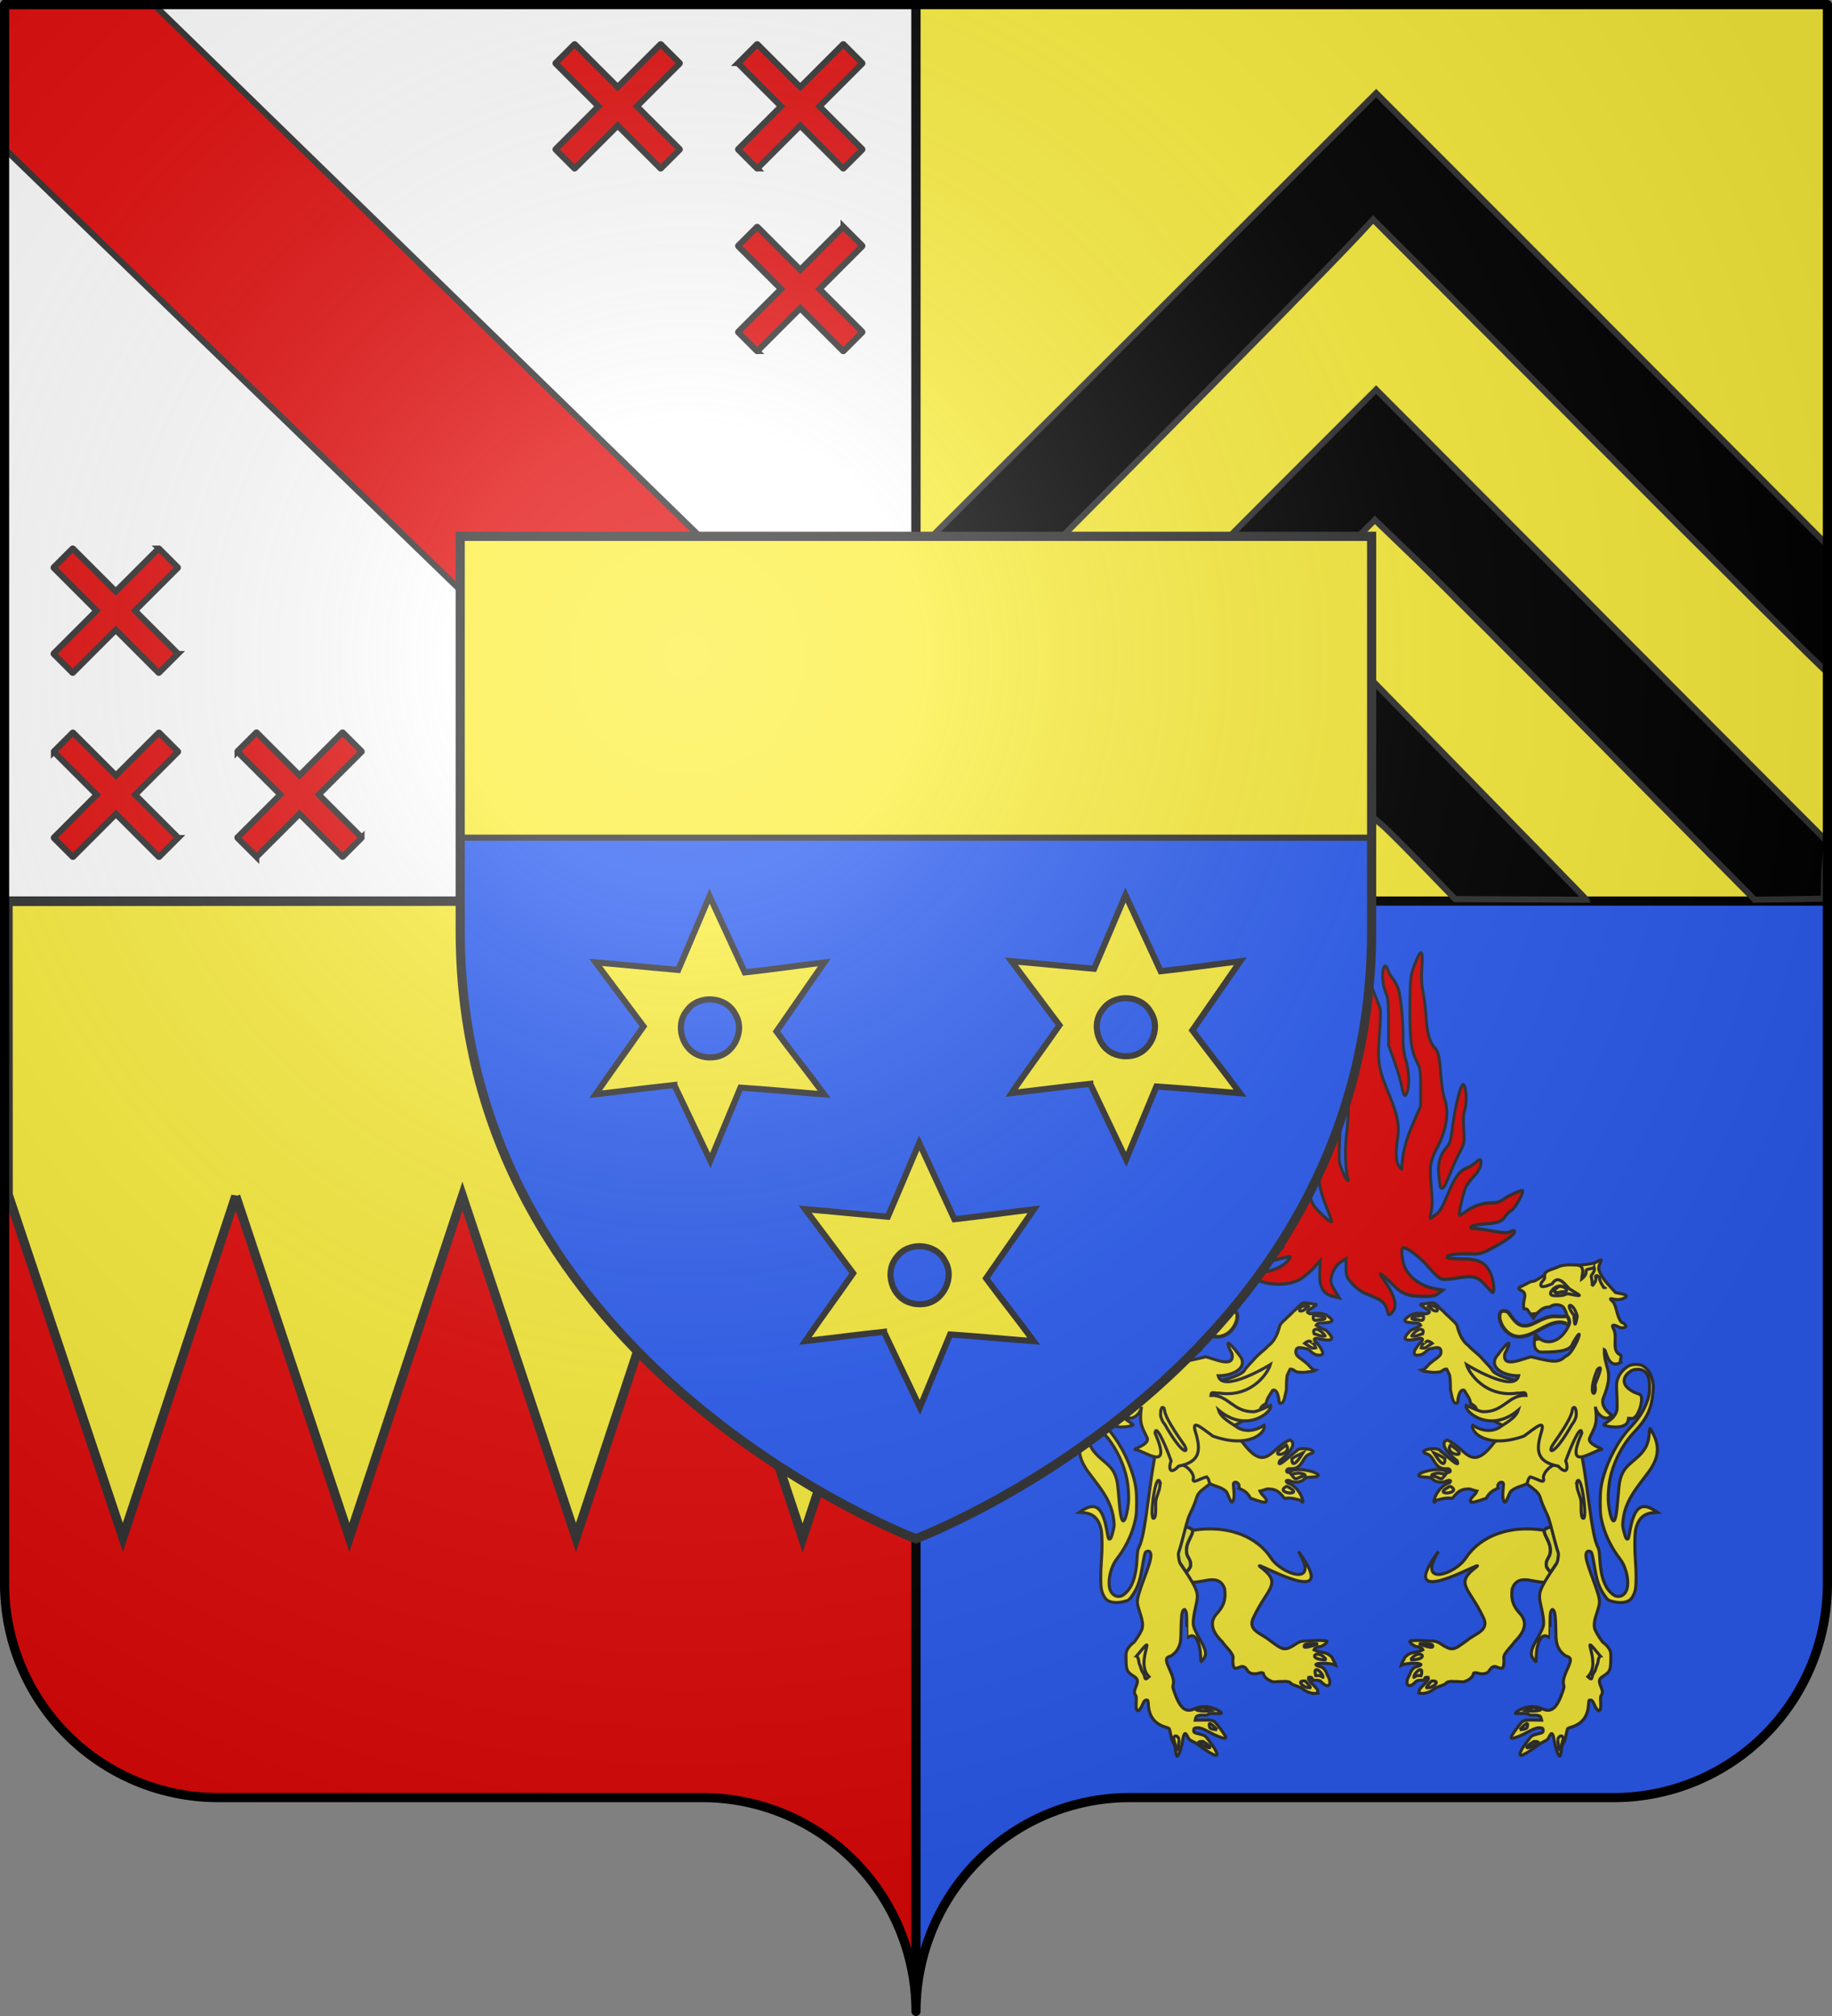
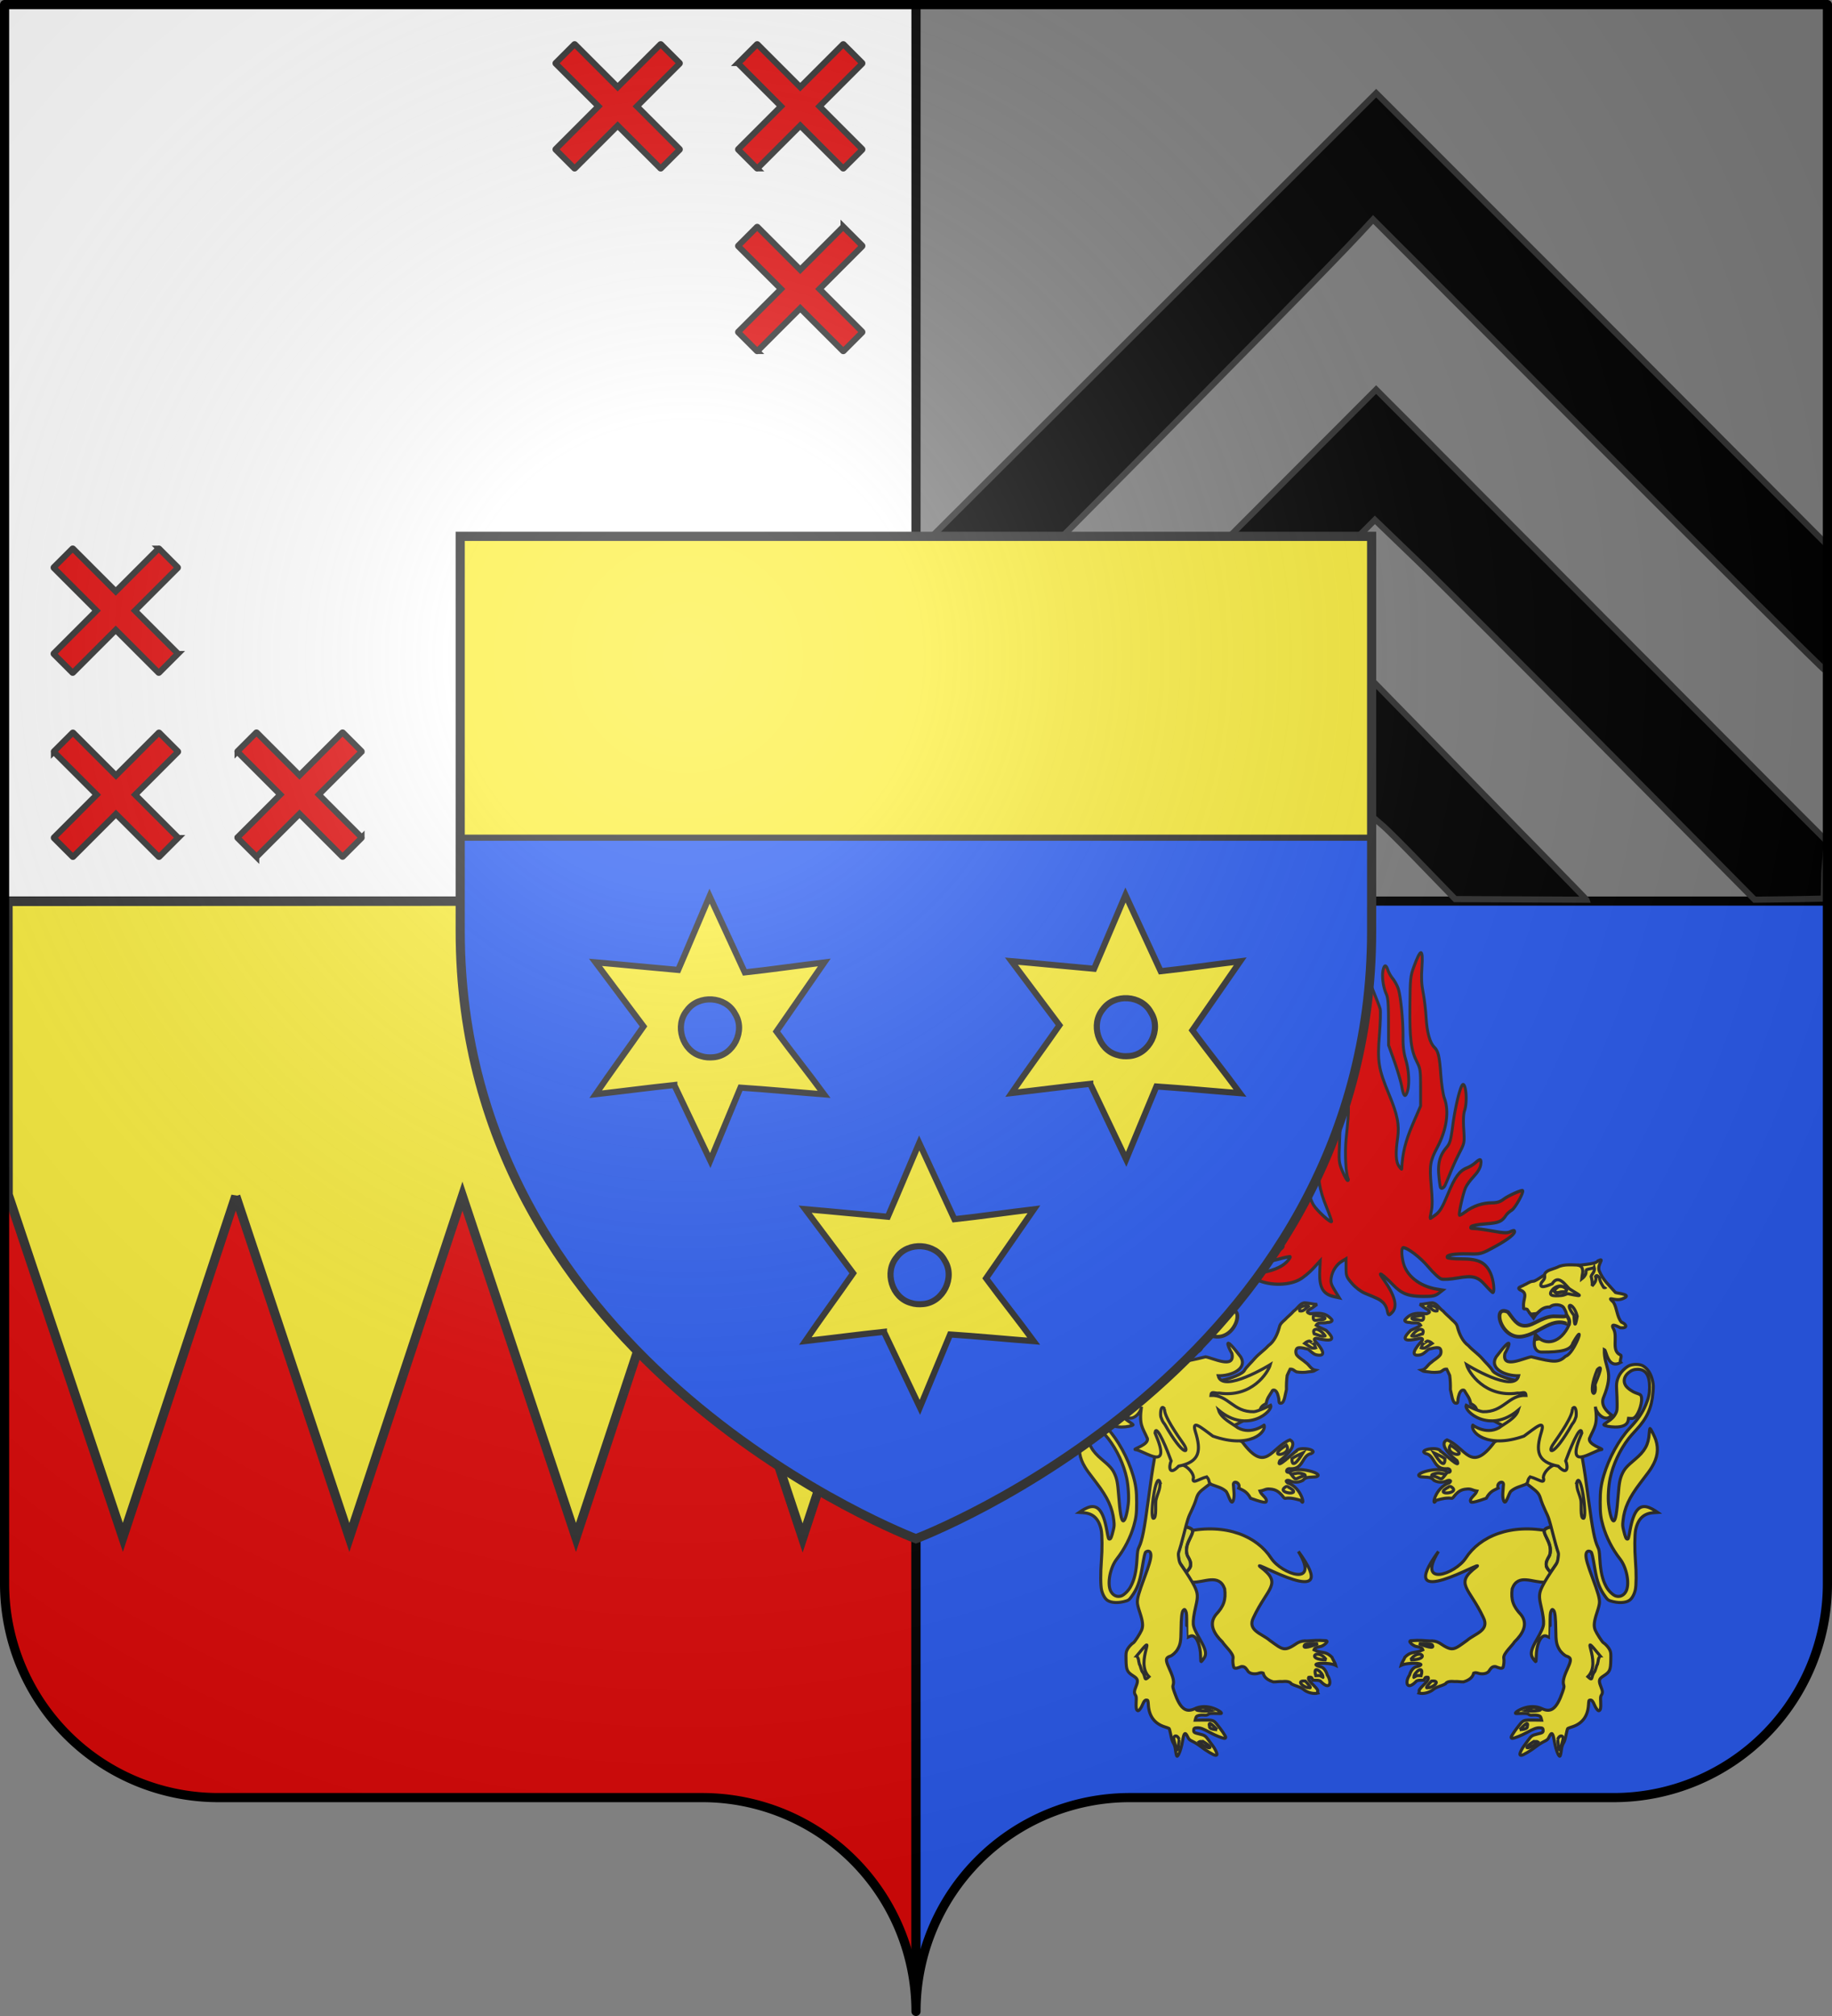
<svg xmlns="http://www.w3.org/2000/svg" xmlns:xlink="http://www.w3.org/1999/xlink" width="600" height="660" viewBox="-300 -295 600 660">
  <rect x="-300" y="-295" width="600" height="660" fill="#808080" stroke="none" />
  <defs>
    <radialGradient id="f" gradientUnits="userSpaceOnUse" cy="-80" cx="-75" r="405">
      <stop stop-color="#fff" stop-opacity=".31" offset="0" />
      <stop stop-color="#fff" stop-opacity=".25" offset=".19" />
      <stop stop-color="#6b6b6b" stop-opacity=".125" offset=".6" />
      <stop stop-opacity=".125" offset="1" />
    </radialGradient>
    <clipPath id="a">
      <path id="e" d="M-298.5-293.5h597v517a70 70 0 0 1-70 70H70a70 70 0 0 0-70 70 70 70 0 0 0-70-70h-158.5a70 70 0 0 1-70-70z" style="stroke-linecap:round;stroke-linejoin:round" />
    </clipPath>
  </defs>
  <g clip-path="url(#a)" style="display:inline;stroke:#000;stroke-width:3">
    <path fill="#e20909" style="display:inline;fill:#fff;fill-opacity:1" d="M-300-295H0V0h-300z" />
-     <path fill="#fcef3c" style="display:inline" d="M0-295h300V0H0z" />
    <path fill="#fcef3c" style="display:inline;fill:#e20909;fill-opacity:1" d="M-300 0H0v365h-300z" />
    <path fill="#e20909" style="display:inline;fill:#2b5df2;fill-opacity:1" d="M0 0h300v365H0z" />
  </g>
  <g style="display:inline" transform="translate(61.65 -7.372)">
    <path d="m161.69-137.642-73.626-73.742-4.608 4.96C66.32-187.979-56.018-64.578-57.168-64.578c-.857 0-1.753-20.73-1.425-32.947l.219-8.152 73.715-73.526 73.716-73.527 74.205 74.207 73.436 73.63v12.527c0 15.225.062 28.467-.75 28.467-.347 0-33.763-33.184-74.257-73.743z" style="display:inline;fill:#000;fill-opacity:1;fill-rule:nonzero;stroke:#313131;stroke-width:2;stroke-linecap:round;stroke-linejoin:miter;stroke-miterlimit:4;stroke-dasharray:none;stroke-opacity:1" transform="translate(0 -4.397)" />
    <path d="M-58.38 11.613c-.184-.184-.334-4.6-.334-9.813v-9.478l73.876-74.006L89.04-155.69l74.236 74.368 73.41 73.542-.854 10.024-.192 8.702-8.342.184-14.294.184-49.429-49.939c-26.185-26.466-53.76-54.035-61.277-61.264l-13.666-13.144-61.869 62.062-61.868 62.062-3.822.194c-9.178.467-19.144.635-19.452.328z" style="display:inline;fill:#000;fill-opacity:1;fill-rule:nonzero;stroke:#313131;stroke-width:2;stroke-linecap:round;stroke-linejoin:miter;stroke-miterlimit:4;stroke-dasharray:none;stroke-opacity:1" transform="translate(0 -4.397)" />
    <path d="M22.804 9.5c0-.357 10.928-11.852 24.285-25.546a23084.8 23084.8 0 0 0 33.117-34.008l8.83-9.11 32.948 33.701c18.12 18.535 35.789 36.443 35.913 36.782l-42.962-.208-11.31-11.664c-5.317-5.51-10.853-11.04-12.303-12.285l-2.637-2.266L76.215-2.48 63.742 10.146h-20.47c-12.514 0-20.47-.251-20.47-.647z" style="display:inline;fill:#000;fill-opacity:1;fill-rule:nonzero;stroke:#313131;stroke-width:2;stroke-linecap:round;stroke-linejoin:miter;stroke-miterlimit:4;stroke-dasharray:none;stroke-opacity:1" transform="translate(0 -4.397)" />
    <path d="m-284.431 103.952-36.986 111.727-37.545-112.22-.04-95.96 297.52-.127.047 95.33L-98.78 215.87l-37.19-112.053-37.041 111.893-37.187-111.739-37.04 111.724-37.194-111.742z" style="display:inline;fill:#fcef3c;fill-opacity:1;fill-rule:nonzero;stroke:#313131;stroke-width:3;stroke-miterlimit:4;stroke-dasharray:none;stroke-opacity:1" />
    <use xlink:href="#b" transform="matrix(-1 0 0 1 173.048 0)" style="display:inline" />
    <g id="b" style="display:inline;stroke:#313131;stroke-width:2.588;stroke-miterlimit:4;stroke-dasharray:none;stroke-opacity:1">
      <path d="M766.853 439.373c-34.041-7.277-59.97 4.388-71.725 22.423-9.093 13.952-41.884 24.76-23.217-5.54-39.147 53.11 40.082 5.829 32.61 12.808-19.646 14.672-6.605 17.354 5.495 43.137 5.521 10.992-7.22 13.574-13.738 19.233-11.641 8.394-12.284 9.758-23.629 2.198-2.498-1.424-5.197-1.877-8.149-1.649-4.458-.276-9.125-.792-14.93-.275-5.153-.3 1.195 4.555 3.315 4.91 3.89.63 5.368 1.34 5.772 2.9-6.664 3.354-9.317.449-15.18 6.183-.767 2.1-2.507 4.13-3.249 6.889 5.96-2.896 24.296-1.948 13.463 1.099-3.102.285-5.349 3.66-6.319 7.143-3.974 5.875-2.518 13.134 4.946 6.045 1.232-2.061 4.645-1.613 7.14-1.649 1.124-1.562.606-3.001 3.666-2.472 1.573 2.353-5.189 7.17-6.96 9.89-1.418 1.764-.04 1.709-.824 3.418 4.047 1.035 9.38-.519 12.639-3.417 3.717-2.468 6.079-2.32 9.89-4.396 1.356-2.289 5.14-2.186 7.778-1.924 2.611-.223 5.029.37 7.609.275 7.67-2.362 8.243-6.47 8.517-7.418 2.126-1.037 4.15.533 6.226.55 2.855.245 6.01-.466 7.237-3.023 1.574-2.188 2.552-3.339 5.22-3.022 1.842.65 4.985 2.287 6.238.7.658-1.889 1.135-5.45.631-8.116-.409-3.714 7.238-10.355 9.067-13.466 6.799-6.572 12.021-14.969 5.495-23.08-6.58-6.982-8.601-12.507-7.418-21.886 4.89-13.364 17.685-4.945 27.75-5.589l7.34-3.466 10.722-22.841z" style="fill:#fcef3c;fill-opacity:1;stroke:#313131;stroke-width:2.588;stroke-linecap:butt;stroke-linejoin:miter;stroke-miterlimit:4;stroke-dasharray:none;stroke-opacity:1" transform="matrix(.386 0 0 .387 -149.895 43.718)" />
      <path d="M765.428 472.191c-1.71-2.346-2.208-2.582-2.079-4.594.102-1.578.11-2.856 1.163-4.819 1.553-2.89 2.368-4.358 2.372-7.253.004-3.25-.85-5.709-3.13-10.442-2.159-4.476-2.45-6.067-1.797-7.063.497-.757 3.125-2.248 4.747-2.491l1.467.01 1.329 6.01c1.803 7.3 2.835 11.838 3.739 14.097.658 1.643.93 1.892.636 4.602-.444 4.096-.745 4.921-3.509 8.669-1.35 1.83-3.171 4.582-3.289 4.703-.117.122-1.201-.815-1.649-1.429z" style="fill:#eae83c;fill-opacity:1;fill-rule:nonzero;stroke:#313131;stroke-width:2.588;stroke-miterlimit:4;stroke-dasharray:none;stroke-opacity:1" transform="matrix(.386 0 0 .387 -149.895 43.718)" />
      <path d="M767.68 435.544c-14.9 2.123 2.844 10.288-1.52 24.16-4.655 7.12-3.268 9.308.97 14.478" style="fill:none;stroke:#313131;stroke-width:2.588;stroke-linecap:butt;stroke-linejoin:miter;stroke-miterlimit:4;stroke-dasharray:none;stroke-opacity:1" transform="matrix(.386 0 0 .387 -149.895 43.718)" />
      <path d="M739.396 311.765c-5.485-.444-17.734-4.229-21.234-7.965-2.349-4.053-6.347-7.29-9.311-10.909-3.478-3.893-7.933-6.805-11.463-10.685-5.011-3.615-7.74-9.78-9.301-15.591-.542-2.837-2.602-4.497-4.63-6.306-2.46-2.619-5.336-4.76-7.634-7.44-3.085-2.028-5.122-6.358-8.832-6.927-3.392 0-7.593 1.293-10.985 1.293 1.124.612 3.351 2.498 4.958 3.45 1.462.842 2.914 1.35 3.202 2.767.44.647-.81 1.206-2.331 1.749-7.102-.7-12.464-1.166-17.485 4.08-2.747 2.376.885 3.293 3.003 3.228 3.93 1.199 7.25-1.052 9.43 2.406-2.554 1.912-5.385 2.868-8.32 4.232-9.698 9.259-3.481 9.3 6.96 7.036 1.077-.618 4.64-.257 1.972 2.497-3.945 4.182-11.124 13.33-.806 11.297 3.07-.6 6.401-4.798 7.453-4.942 2.988-.496 4.583-1.419 7.762-1.08 3.097.38 2.575 5.509 1.11 6.61-2.074 2.35-4.812 3.625-7.094 5.74-3.298 2.183-4.521 5.985-8.454 6.689 2.092 1.245 3.46.99 6.217 1.36 3.234.615 6.68.524 9.909 0 2.271-1.006 2.731-2.475 5.44-2.332.95 1.705 1.62 3.604 2.525 5.44.5 3.9.67 7.867.583 11.851 1.027 3.628 1.615 10.872 4.274 11.463 2.44.664 1.966-1.496 2.151-3.442.494-2.502 1.334-6.473 3.483-7.438 1.275-.43 2.16-.072 2.498 1.18 1.635 2.838 4.19 5.55 4.778 10.159 2.7 1.145 5.736 3.294 5.05 7.14l31.227 15.95s14.242-25.717 15.35-25.938c1.108-.222 5.762-18.396 5.762-18.396s-21.94 8.422-22.827 7.757c-.887-.664 5.655-6.067 5.61-5.983z" style="fill:#fcef3c;fill-opacity:1;stroke:#313131;stroke-width:2.588;stroke-linecap:butt;stroke-linejoin:miter;stroke-miterlimit:4;stroke-dasharray:none;stroke-opacity:1" transform="matrix(.386 0 0 .387 -149.895 43.718)" />
      <path d="M711.412 384.028c.039-.93.228-1.12.483-.482.23.576.202 1.265-.063 1.53-.266.266-.454-.206-.42-1.048z" style="opacity:.357;fill:#e20909;fill-opacity:1;fill-rule:nonzero;stroke:#313131;stroke-width:2.588;stroke-linecap:round;stroke-miterlimit:4;stroke-dasharray:none;stroke-opacity:1" transform="matrix(.386 0 0 .387 -149.895 43.718)" />
      <path d="M773.504 627.972c-1.336-2.66-2.582-7.005-3.4-11.856-1.132-6.703-2.14-7.408-4.294-3.005-1.096 2.242-1.434 2.548-4.384 3.966-1.758.846-4.653 2.668-6.433 4.05-4.714 3.66-11.304 7.582-12.739 7.582-.982 0-1.22-.197-1.22-1.008 0-1.301 1.78-4.8 3.717-7.307.837-1.084 2.29-3.053 3.23-4.377 2.657-3.743 3.403-4.253 7.727-5.277 4.478-1.062 5.023-1.386 5.014-2.983-.011-1.902-.558-2.313-3.105-2.334-2.64-.021-4.988.863-10.893 4.103-2.046 1.123-5.296 2.636-7.222 3.363-4.876 1.84-5.908 1.92-5.908.454 0-.889 3.97-6.67 7.568-11.02 2.794-3.379 3.402-3.563 11.37-3.455l6.904.094-.29-1.21c-.159-.666-.474-1.447-.701-1.735-.769-.979-3.487-1.56-6.162-1.317-2.156.196-2.832.087-3.769-.605-.934-.69-1.858-.841-5.077-.827-2.164.01-4.407.061-4.985.114-3.073.28.128-2.467 5.022-4.309 5.718-2.152 11.543-2.074 16.39.219 7.704 3.644 12.464-.211 17.256-13.979 1.324-3.802 1.507-4.75 1.129-5.835-1.038-2.978-.22-6.65 3.086-13.854 2.73-5.947 3.135-8.214 1.704-9.546-.54-.505-1.576-1.047-2.3-1.206-1.634-.36-4.85-3.274-6.222-5.638-2.528-4.356-2.95-6.714-3.062-17.094-.106-9.932-.664-14.753-1.859-16.084-1-1.112-1.384-.96-2.216.876-.632 1.396-.743 3.19-.743 12.035 0 5.717-.045 10.395-.099 10.395-.054 0-.744-.394-1.532-.874s-2.046-.875-2.795-.875c-3.895-.005-7.245 8.023-7.344 17.594-.024 2.357-.175 4.287-.335 4.287-.512 0-2.67-2.798-3.28-4.253-1.34-3.2-.356-6.735 3.978-14.283 4.097-7.135 5.63-10.603 5.848-13.226.25-3.012-.475-8.161-2.14-15.208-1.955-8.28-1.755-11.02 1.245-17.052 1.938-3.895 5.545-9.626 11.129-17.68 1.299-1.875 1.664-2.916 2.1-5.992.494-3.474.466-3.892-.42-6.258-.521-1.394-2.221-7.462-3.778-13.484-3.6-13.933-3.72-14.298-6.76-20.578-1.398-2.889-3.09-7.1-3.76-9.358-1.4-4.713-2.354-5.908-8.36-10.475l-3.61-2.746.004-2.059c.01-4.612 3.14-8.461 10.937-13.443 8.142-5.204 8.513-5.578 20.602-20.834 6.261-7.9 11.585-14.488 11.832-14.64.246-.153 7.046-4.824 7.165-4.705.119.119-2.185 7.897-3.571 15.274-1.13 6.016-.432 14.61.296 18.783 1.86 10.675 2.829 17.175 5.28 35.45 3.39 25.248 5.098 33.945 7.802 39.69 1.199 2.547 1.337 3.36 1.774 10.421.672 10.868 2.237 17.482 5.553 23.465 1.793 3.233 5.483 6.837 7.776 7.594 3.668 1.21 7.218-.451 9.034-4.23 3.038-6.322.406-19.867-5.262-27.08-6.42-8.168-11.608-18.25-14.397-27.977-1.988-6.93-2.431-10.567-2.427-19.914.004-9.607.677-14.685 2.994-22.578 4.375-14.903 12.996-30.592 22.144-40.295 7.03-7.458 10.669-12.744 13.659-19.843 2.351-5.583 3.11-9.135 3.133-14.662.041-10.155-3.402-15.252-10.239-15.156-3.07.043-5.155.832-7.687 2.907-3.705 3.036-4.658 7.263-2.43 10.777 1.413 2.227 5.435 5.137 8.69 6.288 3.779 1.336 4.072 1.509 4.505 2.648 1.544 4.06-1.702 14.859-5.401 17.972-1.053.885-1.7 1.076-3.314.977l-2.006-.124-.267 1.643c-.623 3.83-4.407 5.783-11.122 5.74-4.169-.027-9.035-.981-9.59-1.88-.125-.202 1.222-1.284 2.992-2.405 3.737-2.367 5.786-4.484 7.281-7.523.98-1.992 1.064-2.653 1.026-8.078-.023-3.25-.194-8.189-.38-10.976-.395-5.907.015-8.433 2.034-12.536 1.59-3.228 5.398-7.007 8.568-8.503 3.004-1.417 8.743-1.427 11.392-.02 4.291 2.28 7.28 6.92 8.6 13.35.589 2.874.628 4.315.244 9.063-1.072 13.275-5.06 22.162-14.404 32.1-2.361 2.51-5.18 5.718-6.263 7.127-7.521 9.783-13.163 21.837-15.676 33.494-1.412 6.55-2.01 16.51-1.326 22.104 1.055 8.63 2.814 14.347 4.324 14.057 1.554-.3 2.636-6.477 3.819-21.795.81-10.492 1.479-13.918 3.581-18.347 1.846-3.89 3.972-6.255 10.56-11.756 8.569-7.153 11.567-12.594 12.18-22.101.171-2.656.449-4.224.73-4.13.608.203 3.936 6.831 4.85 9.659 2.531 7.835 1.466 15.097-3.38 23.042-1.75 2.869-2.435 3.808-9.738 13.348-9.54 12.463-13.526 21.1-14.695 31.843-.427 3.93-.382 4.67.512 8.336 1.349 5.536 2.09 7.307 3.062 7.307.985 0 1.024-.126 2.407-7.66 3.056-16.66 7.946-22.299 16.38-18.892 1.522.614 3.723 1.769 4.893 2.565l2.127 1.448-3.635.256c-8.277.584-13.03 5.154-15.028 14.446-.87 4.054-.953 16.543-.172 26.218.817 10.125.752 20.978-.148 24.73-.946 3.94-2.91 7.359-5.034 8.764-3.425 2.267-9.65 2.437-16.032.437-1.862-.583-2.487-1.092-4.19-3.412-5.06-6.897-7.15-12.478-9.14-24.392-1.633-9.788-2.413-13.147-3.168-13.64-2.46-1.606-4.29-.324-4.29 3.003 0 3.095 1.484 8.143 5.677 19.302 4.393 11.69 5.838 16.718 5.81 20.22-.012 1.66-.652 4.31-2.06 8.535-2.618 7.854-2.998 11.608-1.53 15.107 1.177 2.803 5.89 10.096 6.897 10.674 1.837 1.053 4.467 4.011 5.397 6.068.958 2.121 1.024 2.747.9 8.596-.18 8.566-.848 10.005-6.25 13.447-3.883 2.474-4.22 3.89-2.15 9.06 1.537 3.836 1.626 5.277.44 7.072-.775 1.175-.84 1.822-.626 6.127.244 4.882-.124 6.675-1.46 7.116-.839.277-2.69-2.09-3.831-4.9-1.301-3.201-2.258-4.263-3.69-4.096-1.088.126-1.125.24-1.392 4.288-.63 9.526-5.375 15.743-14.082 18.45-1.732.538-3.321 1.121-3.531 1.296-.21.175-.84 2.622-1.4 5.439-.707 3.556-1.37 5.652-2.17 6.86-.636.963-1.328 2.844-1.548 4.213-.22 1.36-.548 3.442-.732 4.626-.183 1.184-.569 2.23-.857 2.327-.288.095-.9-.578-1.362-1.496v0z" style="fill:#fcef3c;fill-opacity:1;fill-rule:nonzero;stroke:#313131;stroke-width:2.588;stroke-linecap:round;stroke-linejoin:miter;stroke-miterlimit:4;stroke-dasharray:none;stroke-opacity:1" transform="matrix(.386 0 0 .387 -149.895 43.718)" />
      <path d="M719.469 363.673c-20.11 27.035-24.26 4.713-40.358-1.797-7.813 3.877 4.876 14.956 8.534 17.564 4.017 8.742-11.664-7.03-14.002-8.04-1.759-4.333-19.64-1.173-12.632 2.033 8.035 1.36 6.37 13.415 17.649 12.881 3.82-.767 4.65 4.15.341 2.785-4.546-5.623-30.994 1.442-22.038 4.023 5.912.58 8.377-.278 11.153 3.022 3.17 1.677 6.711 1.995 10.125.737 2.515-1.45 5.626-.821 2.857 1.356-12.551 4.044-15.252 21.725-11.244 14.832 15.513-4.549 12.06.795 15.532-3.73 2.799-3.345 5.56-5.55 10.269-5.834 4.113-.51 4.797 1 8.861 1.667-1.284 3.436-4.936 5.004-5.507 7.911.532 1.153-1.762 3.625 13.473-1.819 3.366-6.344 7.226-6.982 10.068-8.541-2-4.767 5.41-7.436 4.435-2.157-.122 4.231-1.232 8.53.203 12.672 1.969 5.13 4.232-6.594 6.447-8.138 3.797-3.065 7.376-3.666 11.974-5.465 3.247-1.687.984-3.227 4.09-6.49 6.948 1.796 13.096 7.08 11.177.498.345-4.142 4.94-8.856 8.756-10.355l4.047-33.182-10.86-12.19-26.152 15.293z" style="fill:#fcef3c;fill-opacity:1;stroke:#313131;stroke-width:2.588;stroke-linecap:butt;stroke-linejoin:miter;stroke-miterlimit:4;stroke-dasharray:none;stroke-opacity:1" transform="matrix(.386 0 0 .387 -149.895 43.718)" />
      <path d="M750.739 291.617c19.809 4.887 22.924 5.001 29.15-.58 7.12-1.832 18.184-32.214 6.08-11.107-1.755 6.152-9.917 7.765-26.576 7.677-6.136-.032-7.766-7.173-4.69-14.124 8.299 9.702 21.286 5.96 27.875-8.622-13.061-7.64-24.493 6.653-37.604 9.421-20.332 5.61-29.096-28.295-13.83-20.744 3.927 5.074 7.25 11.63 14.291 11.567 7.04-.063 13.36-7.327 23.947-8.064l9.041.245c3.905-.4 1.219-4.588-.023-6.88-1.415-2.976-8.544-4.118-11.95-.94-8.447-.404-10.997 7.66-14.72 7.55-1.851-1.3-3.332-3.837-4.584-5.595-1.678-.91-3.573.747-2.992-2.046-.867-6.595 4.398-11.494-2.873-14.326-3.707-2.223 1.64-2.898 3.666-4.399 1.822-.538 4.343-2.858 7.086-2.932 1.662.307 7.609-4.119 9.774-5.376.963-4.12 6.793-4.612 11.234-6.61 5.495-2.89 13.24-1.708 19.311-1.698 9.245-1.04 13.704-1.684 14.906-3.665 6.553-2.97-.922 2.849.984 8.336 3.437 8.285 8.037 11.78 13.922 18.543 2.37.74 15.364 1.758 5.62 5.376-6.395 2.34-13.993-3.35-7.33 2.932 3.017 4.933 2.893 12.367 6.662 16.67 4.992 2.089 5.238 5.41-.798 4.834-3.39-1.674-8.796-4.488-5.865.977 3.85 6.717-2.226 18.57 5.865 21.993 1.765.61-1.051 4.969.244 6.353-11.113 6.017-12.053-10.25-13.928-10.996-.379 16.453 8.963 17.264-.733 40.808-2.355 6.015 2.143 11.252 6.84 14.625-4.447 6.905-13.218-1.064-13.682-7.05 2.175 15.637-.767 17.187-5.063 27.005-.97 5.158 11.202 8.391 10.58 9.18-8.357 1.011-32.05 20.506-17.047-13.935-.87-9.47-11.214 16.805-13.651 23.6 2.164 5.062 1.78 13.023-6.341 4.488-18.054-3.646-19.33-12.844-14.173-29.323 3.142-10.469-4.397-3.775-14.906 3.91-31.978 11.217-45.84-3.978-43.403-9.32-.925-.71 10.477 8.692 22.193 2.288 4.75-3.663 14.251-7.941 16.393-14.977-24.558 20.55-46.51.608-44.183-4.085 0 0 10.738 5.257 14.256 5.436 17.616.463 21.587-14.446 36.454-13.797-.284-4.128-3.55-1.432-7.105-1.955-27.565 4.056-41.467-17.303-43.35-24.11 0 0 40.49 24.864 44.25 9.449-11.314.242-25.133-5.978-19.112-15.943 14.536-19.262 11.755-10.35 7.448-2.892-2.923 13.74 16.817 3.466 22.44 2.828z" style="display:inline;fill:#fcef3c;fill-opacity:1;stroke:#313131;stroke-width:2.588;stroke-linecap:butt;stroke-linejoin:miter;stroke-miterlimit:4;stroke-dasharray:none;stroke-opacity:1" transform="matrix(.386 0 0 .387 -149.895 43.718)" />
      <path d="M771.358 237.145c-.362-.221-1.356-.847-1.356-1.107 0-.344.711-1.382 1.218-1.901.589-.605.498-.671 1.619-1.428l1.311-.702 1.252-.077c1.766 0 4.09 1.045 4.837 2.156.617.917.156 2.134-1.11 2.478-.213.059-1.303.064-2.136.107-1.486.076-3.167.675-4.219.896-.744.156-.97-.634-1.26-.81l-.156.388z" style="fill:#fcef3c;fill-opacity:1;fill-rule:nonzero;stroke:#313131;stroke-width:2.588;stroke-miterlimit:4;stroke-dasharray:none;stroke-opacity:1" transform="matrix(.386 0 0 .387 -149.895 43.718)" />
      <path d="M761.804 222.308c1.091 3.472-1.417 4.711-2.641 6.758-2.554 5.912 6.38 1.94 9.225.786 5.585-9.1 12.016 2.468 15.01 4.473 7.075 4.739 14.563 7.372-1.515 3.929-.714-.317-2.619 1.215-5.673 1.498-6.882.638-12.632.422-6.85-5.682 7.165-6.333 15.867 2.424 8.194 2.796-4.481-.148-5.56 1.583-6.987-.288-1.184-1.456 1.937-3.537 3.82-4.72M789.78 213.95c1.317.284 2.28.624 3.374 1.46 2.285 3.41.565 6.668.256 10.335 1.53-1.164 3.12-2.81 3.611-4.82.372-1.87-.361-1.315.527-2.989 2.131-.95 6.013-1.07 6.499-2.116 1.077 3.79-2.168 5.712-2.594 7.796.414 1.431 1.417 6.065.722 8.119 1.617-1.856 4.348-4.552 3.011-8.132 1.063-1.828 2.772.405 3.397 1.227.146 2.827 1.853 5.335 3.564 8.154.645.216 1.605.16 2.003-.39" style="display:inline;fill:none;stroke:#313131;stroke-width:2.588;stroke-linecap:butt;stroke-linejoin:miter;stroke-miterlimit:4;stroke-dasharray:none;stroke-opacity:1" transform="matrix(.386 0 0 .387 -149.895 43.718)" />
      <path d="M789.644 257.275c-2.188 12.969-2.475 3.903-2.774-.775-9.162-11.77-.078-11.048 2.774.775z" style="fill:#fcef3c;fill-opacity:1;stroke:#313131;stroke-width:2.588;stroke-linecap:butt;stroke-linejoin:miter;stroke-miterlimit:4;stroke-dasharray:none;stroke-opacity:1" transform="matrix(.386 0 0 .387 -149.895 43.718)" />
      <path d="M780.437 255.508c1.818 3.335 3.83 5.118 2.16 9.333" style="fill:none;stroke:#313131;stroke-width:2.588;stroke-linecap:butt;stroke-linejoin:miter;stroke-miterlimit:4;stroke-dasharray:none;stroke-opacity:1" transform="matrix(.386 0 0 .387 -149.895 43.718)" />
      <path d="m750.08 255.532 2.515 3.308s2.184-3.294 2.86-3.933z" style="fill:#fcef3c;fill-opacity:1;stroke:#313131;stroke-width:2.588;stroke-linecap:butt;stroke-linejoin:miter;stroke-miterlimit:4;stroke-dasharray:none;stroke-opacity:1" transform="matrix(.386 0 0 .387 -149.895 43.718)" />
      <path d="M738.415 274.215c-5.156-.764-9.724-4.332-12.524-9.78-1.17-2.28-1.786-4.43-1.884-6.583-.057-1.254-.036-1.535.175-2.313.297-1.096.822-1.827 1.6-2.233.98-.51 2.796-.338 4.487.426.47.212.682.444 1.84 2.015 2.673 3.627 3.59 4.77 4.823 6.01 2.554 2.568 4.878 3.682 7.951 3.81 2.739.116 4.94-.527 9.285-2.708 6.662-3.345 9.455-4.424 12.918-4.99 1.778-.292 2.326-.305 6.89-.174 4.986.144 5.33.118 6.123-.457.249-.18.495-.3.548-.268.053.033.402.605.777 1.271.909 1.617 1.212 2.535 1.217 3.676.003.834-.166 1.87-.336 2.062-.041.047-.541-.136-1.111-.405-3.17-1.5-6.689-1.832-10.486-.991-3.237.716-5.971 1.902-12.575 5.453-5.909 3.178-7.55 3.951-10.414 4.91-3.705 1.238-6.726 1.65-9.304 1.269z" style="fill:#fcef3c;fill-opacity:1;fill-rule:nonzero;stroke:#313131;stroke-width:2.588;stroke-miterlimit:4;stroke-dasharray:none;stroke-opacity:1" transform="matrix(.386 0 0 .387 -149.895 43.718)" />
      <path d="M806.686 302.44c-9.45 22.638.01 24.907-1.894 12.94-.875.559 9.037-20.192 1.894-12.94zM757.762 276.28l-3.64-3.668-.581 4.53zM789.283 397.803c-.113 6.436 1.749 8.165 3.338 14.443.981 2.92-.844 16.286 2.44 16.031 3.198-2.173-2.33-40.695-5.781-30.474zM785.397 335.633c1.083 5.307-10.828 22.355-15.983 29.65-5.532 7.827-.295 11.729 15.81-16.492 2.202-2.805 2.191-3.3 3.42-6.525.58-3.524-.206-11.002-3.283-6.376M809.072 544.545c-2.079 3.223-1.142 2.97-2.245 7.06-.788.6-1.836 6.633-2.937 6.873-2.716 4.397-.734 7.894-5.213 3.728 12.771-12.607-9.368-41.695 10.395-17.66z" style="fill:#fcef3c;fill-opacity:1;stroke:#313131;stroke-width:2.588;stroke-linecap:butt;stroke-linejoin:miter;stroke-miterlimit:4;stroke-dasharray:none;stroke-opacity:1" transform="matrix(.386 0 0 .387 -149.895 43.718)" />
      <g style="fill:#fcef3c;fill-opacity:1;stroke:#313131;stroke-width:2.588;stroke-miterlimit:4;stroke-dasharray:none;stroke-opacity:1">
        <path d="M135.897 353.45c4.157 1.542 14.476 5.408 11.171.757-2.3-1.208-8.79-.6-11.17-.757zM129.643 366.026c-.485.381-.362.821-.843 1.092 17.87-.236 7.888-10.064.843-1.092zM131.727 381.476c.013.139-.224.233-.05.398.436-.173.483-.46.948-.56 1.773-1.335 3.016-.923 5.146-.822 3.019-10.434-6.329-2.205-6.044.984zM146.6 385.035c-2.515 2.74-6.162 6.58-2.825 5.562 4.192.202 11.538-6.43 2.825-5.562zM151.367 71.793c-3.04 1.02-5.323-2.437-7.549-3.832.72-1.257 9.431-.298 7.55 3.832zM138.493 75.726c.366-.184.784-.086 1.178-.11 1.282 6.428-3.251 3.636-5.288 3.667l-3.082-.175c-2.254-.72-1.291-1.44-.367-2.16 2.092-.366 5.442-1.11 7.559-1.222zM136.722 87.395c-2.71.85-5.223 3.128-6.79 5.47-.007.113-.242.221-.042.102 3.807 1.055 5.508-.878 9.22-1.695 1.13-2.907.172-3.827-2.57-3.883M140.413 98.953c-.492.698-1.142.808-1.636 1.504-.195.942-.5 1.833-.857 2.725.762.26 2.074.112 3 .111 2.273-1.186 3.97-2.648 6.224-4-1.14-.995-2.43-1.736-3.89-1.89-.341-.255-2.773 1.954-2.806 1.585M158.667 210.136c-4.95 6.38-2.684 3.285-11.966.944.112-.59.754-.96 1.285-1.115 4.852-1.586 5.804-.71 10.68.17zM161.762 220.501c-15.931 8.17 10.872 6.133 1.674.266-.926-.625-1.549-.258-1.676-.152M148.735 192.09c3.172 1.48 6.45 2.672 9.272 4.73.165 11.232-8.506-3.514-9.272-4.73zM162.704 185.448c19.485 11.943-6.043 8.822 0 0zM234.226 407.503c-2.326-.373-5.294 1.622-7.447 2.549 5.139 1.079 20.298-.395 7.386-2.588M221.496 426.165c3.802-.246 6.776-1.011 6.411-2.756 1.512-5.835-3.9.206-6.41 2.756zM233.501 436.12c-12.614 7.569-2.338 6.45 3.349.442-1.194-.827-1.934-.114-3.349-.442zM253.661 434.466c.49 1.538.556 12.62 2.535 7.384.368-1.489 1.627-5.52 1.868-7.055 1.27-3.506-2.684-5.156-4.394-.306" style="fill:#fcef3c;fill-opacity:1;stroke:#313131;stroke-width:2.588;stroke-linecap:butt;stroke-linejoin:miter;stroke-miterlimit:4;stroke-dasharray:none;stroke-opacity:1" transform="matrix(.386 0 0 .387 50.587 113.719)" />
      </g>
    </g>
    <g style="display:inline;stroke:#313131;stroke-width:.859;stroke-miterlimit:4;stroke-dasharray:none;stroke-opacity:1">
      <path d="M280.093 968.852c-.152-.691-.727-1.611-1.278-2.044-.99-.78-1.382-.953-5.42-2.394-1.215-.434-2.821-1.49-3.888-2.557-1.707-1.707-1.818-1.96-1.818-4.152v-2.334l-1.224.633c-1.644.85-2.899 2.521-3.233 4.305-.23 1.224-.053 1.782 1.068 3.372l1.343 1.906-1.551-.29c-3.37-.633-4.544-2.427-4.327-6.612l.146-2.799-2.137 2.024c-1.176 1.112-3.068 2.448-4.205 2.967-3.632 1.66-9.715 1.525-13.313-.296-1.733-.877-1.415-1.262 1.261-1.526 3.507-.347 6.672-1.429 8.216-2.808.741-.663 1.254-1.297 1.138-1.41-.115-.112-1.723.174-3.573.635-4.575 1.141-7.686.917-11.182-.808-3.616-1.784-6.138-4.393-6.51-6.734-.33-2.08.18-2.326 1.454-.705 1.414 1.797 4.61 4.005 6.16 4.257.803.13 1.46.094 1.46-.082s-.656-1.045-1.457-1.932c-.802-.887-1.954-2.593-2.561-3.792-.9-1.777-1.054-2.517-.83-4.009.281-1.877.913-2.401 1.318-1.094 1.061 3.423 2.596 5.693 5.892 8.709 3.82 3.495 5.455 4.355 6.857 3.604.479-.256.87-.626.87-.822 0-.196-1.239-1.164-2.754-2.15-3.224-2.102-5.251-4.335-6.792-7.485-1.298-2.653-1.422-4.828-.59-10.34.684-4.535.44-7.029-.982-10.035-2.083-4.4-1.051-11.67 2.248-15.845.454-.575.922-.948 1.04-.83.119.12.03 2.183-.196 4.588-.469 4.988-.144 7.226 1.771 12.202 1.347 3.499 1.488 5.578.722 10.612-.437 2.876-.404 3.543.297 5.858 1.085 3.581 3.204 5.827 5.487 5.813l1.642-.012-2.2-1.913c-2.724-2.369-3.268-3.998-2.7-8.09.263-1.904.93-3.888 2.009-5.978.888-1.72 1.75-3.58 1.916-4.132.522-1.734-.41-15.516-1.34-19.807-1.17-5.4-1.166-9.152.013-13.615 1.445-5.469 2.025-4.963 2.509 2.187.274 4.05.538 5.354 1.505 7.434 1.126 2.42 1.176 2.806 1.227 9.46.043 5.599.231 7.653.974 10.649.668 2.69.924 5.005.929 8.408.009 5.748.849 10.015 2.408 12.227 1.055 1.499 5.06 4.685 5.426 4.318.085-.085-.586-1.744-1.49-3.689-2.31-4.963-2.733-7.464-2.39-14.113.251-4.876.174-6.001-.644-9.46-.872-3.68-.9-4.268-.45-9.391.265-3.007.37-7.074.232-9.04-.216-3.102-.114-3.958.772-6.49 1.706-4.88 2.035-4.186 1.913 4.037-.12 8.073.158 9.556 3.274 17.426l1.48 3.736-.279 5.692c-.273 5.588-.257 5.736.858 8.093.625 1.321 1.323 2.402 1.55 2.402.229 0 .31-.17.182-.378-.723-1.17-1.06-6.835-.629-10.553 1.005-8.656 1.014-8.428-.494-13.318-1.643-5.329-1.764-8.675-.447-12.396.987-2.79.783-4.292-1-7.37-2.933-5.062-3.201-5.748-2.997-7.66.128-1.203 1.4-4.235 3.617-8.62 3.061-6.054 3.472-7.15 3.92-10.442.277-2.024.66-3.679.853-3.679.193 0 .852 1.088 1.464 2.417 1.339 2.906 1.68 6.647.97 10.621-.629 3.519.098 7.054 2.46 11.977.888 1.85 1.755 3.823 1.927 4.383.172.56.07 3.618-.229 6.794-.656 6.988-.29 8.964 2.893 15.628 2.561 5.363 3.165 8.028 2.595 11.454-.664 3.994-.54 6.285.402 7.417.455.546.833.864.841.707.199-4.048 1.108-7.274 3.297-11.697l2.393-4.835v-4.835c0-4.464-.085-4.98-1.108-6.727-1.765-3.016-2.205-6.064-2.113-14.64.077-7.237.148-7.86 1.17-10.3 2.086-4.984 2.846-4.95 2.45.107-.217 2.785-.123 4.497.363 6.622.361 1.576.766 4.548.9 6.605.252 3.858 1.164 6.687 2.518 7.805 1.146.946 1.526 2.375 1.92 7.22.2 2.459.681 5.202 1.07 6.096 1.505 3.473.693 8.3-2.193 13.029-2.112 3.46-2.321 4.658-1.762 10.103.352 3.425.358 5.178.021 6.503-.253.998-.412 1.863-.353 1.922.06.059.83-.383 1.711-.982 1.271-.864 2.019-1.972 3.609-5.35 2.11-4.485 3.512-6.157 5.796-6.92.762-.254 1.876-.847 2.474-1.318 1.54-1.211 1.964-1.081 1.66.51-.165.873-.925 1.975-2.098 3.049-1.012.925-2.124 2.249-2.472 2.943-.749 1.491-2.15 6.929-1.86 7.219.111.11.958-.3 1.881-.91 2.187-1.447 5.137-2.315 7.866-2.315 1.588 0 2.577-.265 3.612-.967 1.291-.876 5.454-2.502 5.721-2.235.405.405-2.271 4.59-3.263 5.103-.656.339-1.44.949-1.743 1.355-1.237 1.657-2.167 2-6.106 2.255-2.175.141-4.17.472-4.434.736-.36.36-.147.48.849.48.73 0 3.25.304 5.597.676 3.309.524 4.508.568 5.327.194.581-.265 1.158-.381 1.28-.258.557.557-1.737 2.196-5.718 4.086-4.295 2.038-4.372 2.057-8.198 1.972-4.11-.09-6.757.297-6.365.932.132.212 2.09.386 4.352.386 5.121 0 7.232.91 8.743 3.767.903 1.706 1.345 5.062.668 5.062-.166 0-1.172-.858-2.236-1.906-2.356-2.32-3.77-2.63-8.59-1.88-1.914.297-4.01.408-4.66.245-.656-.165-2.404-1.568-3.943-3.164-2.421-2.512-6.245-5.067-7.584-5.067-.56 0-.553 1.871.016 3.918.961 3.462 4.91 6.197 10.038 6.952l1.87.275-1.24.839c-.991.671-1.911.834-4.602.817-4.611-.03-6.549-.685-9.24-3.122-1.245-1.128-2.703-2.285-3.239-2.571-.796-.425-.696-.18.545 1.337 3.36 4.108 4.224 6.998 2.546 8.517-1.051.951-1.224.888-1.542-.56z" style="display:inline;fill:#e20909;fill-opacity:1;fill-rule:nonzero;stroke:#313131;stroke-width:.859;stroke-miterlimit:4;stroke-dasharray:none;stroke-opacity:1" transform="matrix(1.086 0 0 1.247 -211.52 -1066.862)" />
      <path d="M284.493 910.135c-.27-1.306-1.278-4.286-2.237-6.622l-1.744-4.247-.011-6.097c-.01-4.777-.157-6.369-.686-7.357-.878-1.64-1.34-4.484-.987-6.087.347-1.582.94-1.627 1.51-.115.24.636.888 1.63 1.44 2.208.55.578 1.277 1.713 1.615 2.522.769 1.845 1.523 8.396 1.477 12.823-.025 2.39.221 4.12.851 5.978.941 2.775 1.156 6.504.477 8.29-.64 1.685-1.17 1.283-1.705-1.296zM296.158 936.6c-.108-.185-.327-1.59-.487-3.122-.335-3.222.302-5.25 2.295-7.309 1.062-1.098 1.31-1.845 1.883-5.652.64-4.26 1.934-9.251 2.73-10.527 1.14-1.828 1.88 3.879.845 6.513-.324.826-.407 2.495-.239 4.835.254 3.533.24 3.602-1.23 6.096a77.62 77.62 0 0 0-2.77 5.256 174.3 174.3 0 0 1-1.6 3.338c-.38.729-1.154 1.04-1.427.573z" style="fill:#e20909;fill-opacity:1;fill-rule:nonzero;stroke:#313131;stroke-width:.859;stroke-miterlimit:4;stroke-dasharray:none;stroke-opacity:1" transform="matrix(1.086 0 0 1.247 -211.52 -1066.862)" />
    </g>
-     <path d="M-360-287v48.218l231.136 223.73 45.165 21.858 21.254-59.79-22.583-12.858L-312.178-287Z" style="display:inline;fill:#e20909;fill-opacity:1;stroke:#313131;stroke-width:2.003;stroke-linecap:butt;stroke-linejoin:miter;stroke-miterlimit:4;stroke-dasharray:none;stroke-opacity:1" />
    <g transform="translate(-.54 -1.92)">
      <path d="M-144.627-271.187a.138.138 0 0 0-.198 0l-13.996 13.996-13.996-13.996a.138.138 0 0 0-.198 0l-6.101 6.1a.138.138 0 0 0 0 .199l13.996 13.996-13.996 13.996a.138.138 0 0 0 0 .198l6.1 6.1a.138.138 0 0 0 .199 0l13.996-13.995 13.996 13.995a.138.138 0 0 0 .198 0l6.1-6.1a.138.138 0 0 0 0-.198l-13.996-13.996 13.996-13.996a.138.138 0 0 0 0-.198z" id="c" style="display:inline;fill:#e20909;fill-opacity:1;fill-rule:nonzero;stroke:#313131;stroke-width:2;stroke-linecap:round;stroke-linejoin:miter;stroke-miterlimit:4;stroke-dasharray:none;stroke-opacity:1" />
      <use style="display:inline;stroke:#313131;stroke-width:2;stroke-miterlimit:4;stroke-dasharray:none;stroke-opacity:1" width="600" height="660" xlink:href="#c" transform="translate(59.8)" />
      <use transform="rotate(90 -158.821 -191.092)" style="display:inline;stroke:#313131;stroke-width:2;stroke-miterlimit:4;stroke-dasharray:none;stroke-opacity:1" width="600" height="660" xlink:href="#c" />
      <use transform="rotate(180 -240.98 -138.208)" style="display:inline;stroke:#313131;stroke-width:2;stroke-miterlimit:4;stroke-dasharray:none;stroke-opacity:1" width="600" height="660" xlink:href="#c" />
      <use transform="rotate(-90 -158.458 -86.15)" style="display:inline;stroke:#313131;stroke-width:2;stroke-miterlimit:4;stroke-dasharray:none;stroke-opacity:1" width="600" height="660" xlink:href="#c" />
      <use xlink:href="#c" transform="translate(-104.187 225.322)" style="display:inline" />
    </g>
    <g transform="translate(356.95 -1085.58)" style="display:inline">
      <path d="M-418.627 1301.698s149.25-56.16 149.25-198.886V973.537h-298.5v129.275c0 142.726 149.25 198.886 149.25 198.886z" style="display:inline;fill:#2b5df2;fill-opacity:1;fill-rule:evenodd;stroke:none" />
      <path style="display:inline;fill:#fcef3c;fill-opacity:1;stroke:#313131;stroke-width:2;stroke-linecap:square;stroke-linejoin:miter;stroke-miterlimit:4;stroke-dasharray:none;stroke-opacity:1" d="M-567.745 973.88h298.333v98.316h-298.333z" />
      <path d="M-497.756 1153.167c-8.598.911-17.17 2.054-25.762 3.02 5.107-7.482 10.517-14.76 15.68-22.207-5.215-7.013-10.506-13.97-15.727-20.977 9.02.769 18.05 1.7 27.079 2.485 3.482-8.03 6.824-16.121 10.281-24.163 3.873 8.31 7.657 16.66 11.53 24.97 8.696-.946 17.362-2.221 26.051-3.257-5.194 7.551-10.48 15.052-15.685 22.601 5.118 6.916 10.564 13.708 15.615 20.593-9.13-.712-18.252-1.602-27.388-2.207-3.342 7.939-6.573 15.924-9.9 23.868-3.949-8.23-7.827-16.494-11.774-24.726zm12.808-9.092c6.585-.515 10.639-8.716 7.078-14.263-3.027-5.772-11.968-6.31-15.738-1.056-4.113 4.878-1.539 13.265 4.65 14.946 1.292.439 2.663.495 4.01.373z" id="d" style="fill:#fcef3c;fill-opacity:1;stroke:#313131;stroke-width:2;stroke-miterlimit:4;stroke-dasharray:none;stroke-opacity:1" />
      <use transform="translate(136.215 -.386)" style="stroke:#313131;stroke-width:3;stroke-miterlimit:4;stroke-dasharray:none;stroke-opacity:1" width="600" height="661.094" xlink:href="#d" />
      <use transform="translate(68.656 80.804)" style="stroke:#313131;stroke-width:3;stroke-miterlimit:4;stroke-dasharray:none;stroke-opacity:1" width="600" height="661.094" xlink:href="#d" />
      <path d="M300 658.5S1.5 546.18 1.5 260.728V2.176h597v258.552C598.5 546.18 300 658.5 300 658.5z" style="display:inline;fill:none;stroke:#313131;stroke-width:6;stroke-linecap:butt;stroke-linejoin:miter;stroke-miterlimit:4;stroke-dasharray:none;stroke-opacity:1" transform="matrix(.5 0 0 .5 -568.627 972.448)" />
    </g>
  </g>
  <use xlink:href="#e" fill="url(#f)" style="display:inline" />
  <use xlink:href="#e" style="display:inline;fill:none;stroke:#000;stroke-width:3" />
</svg>